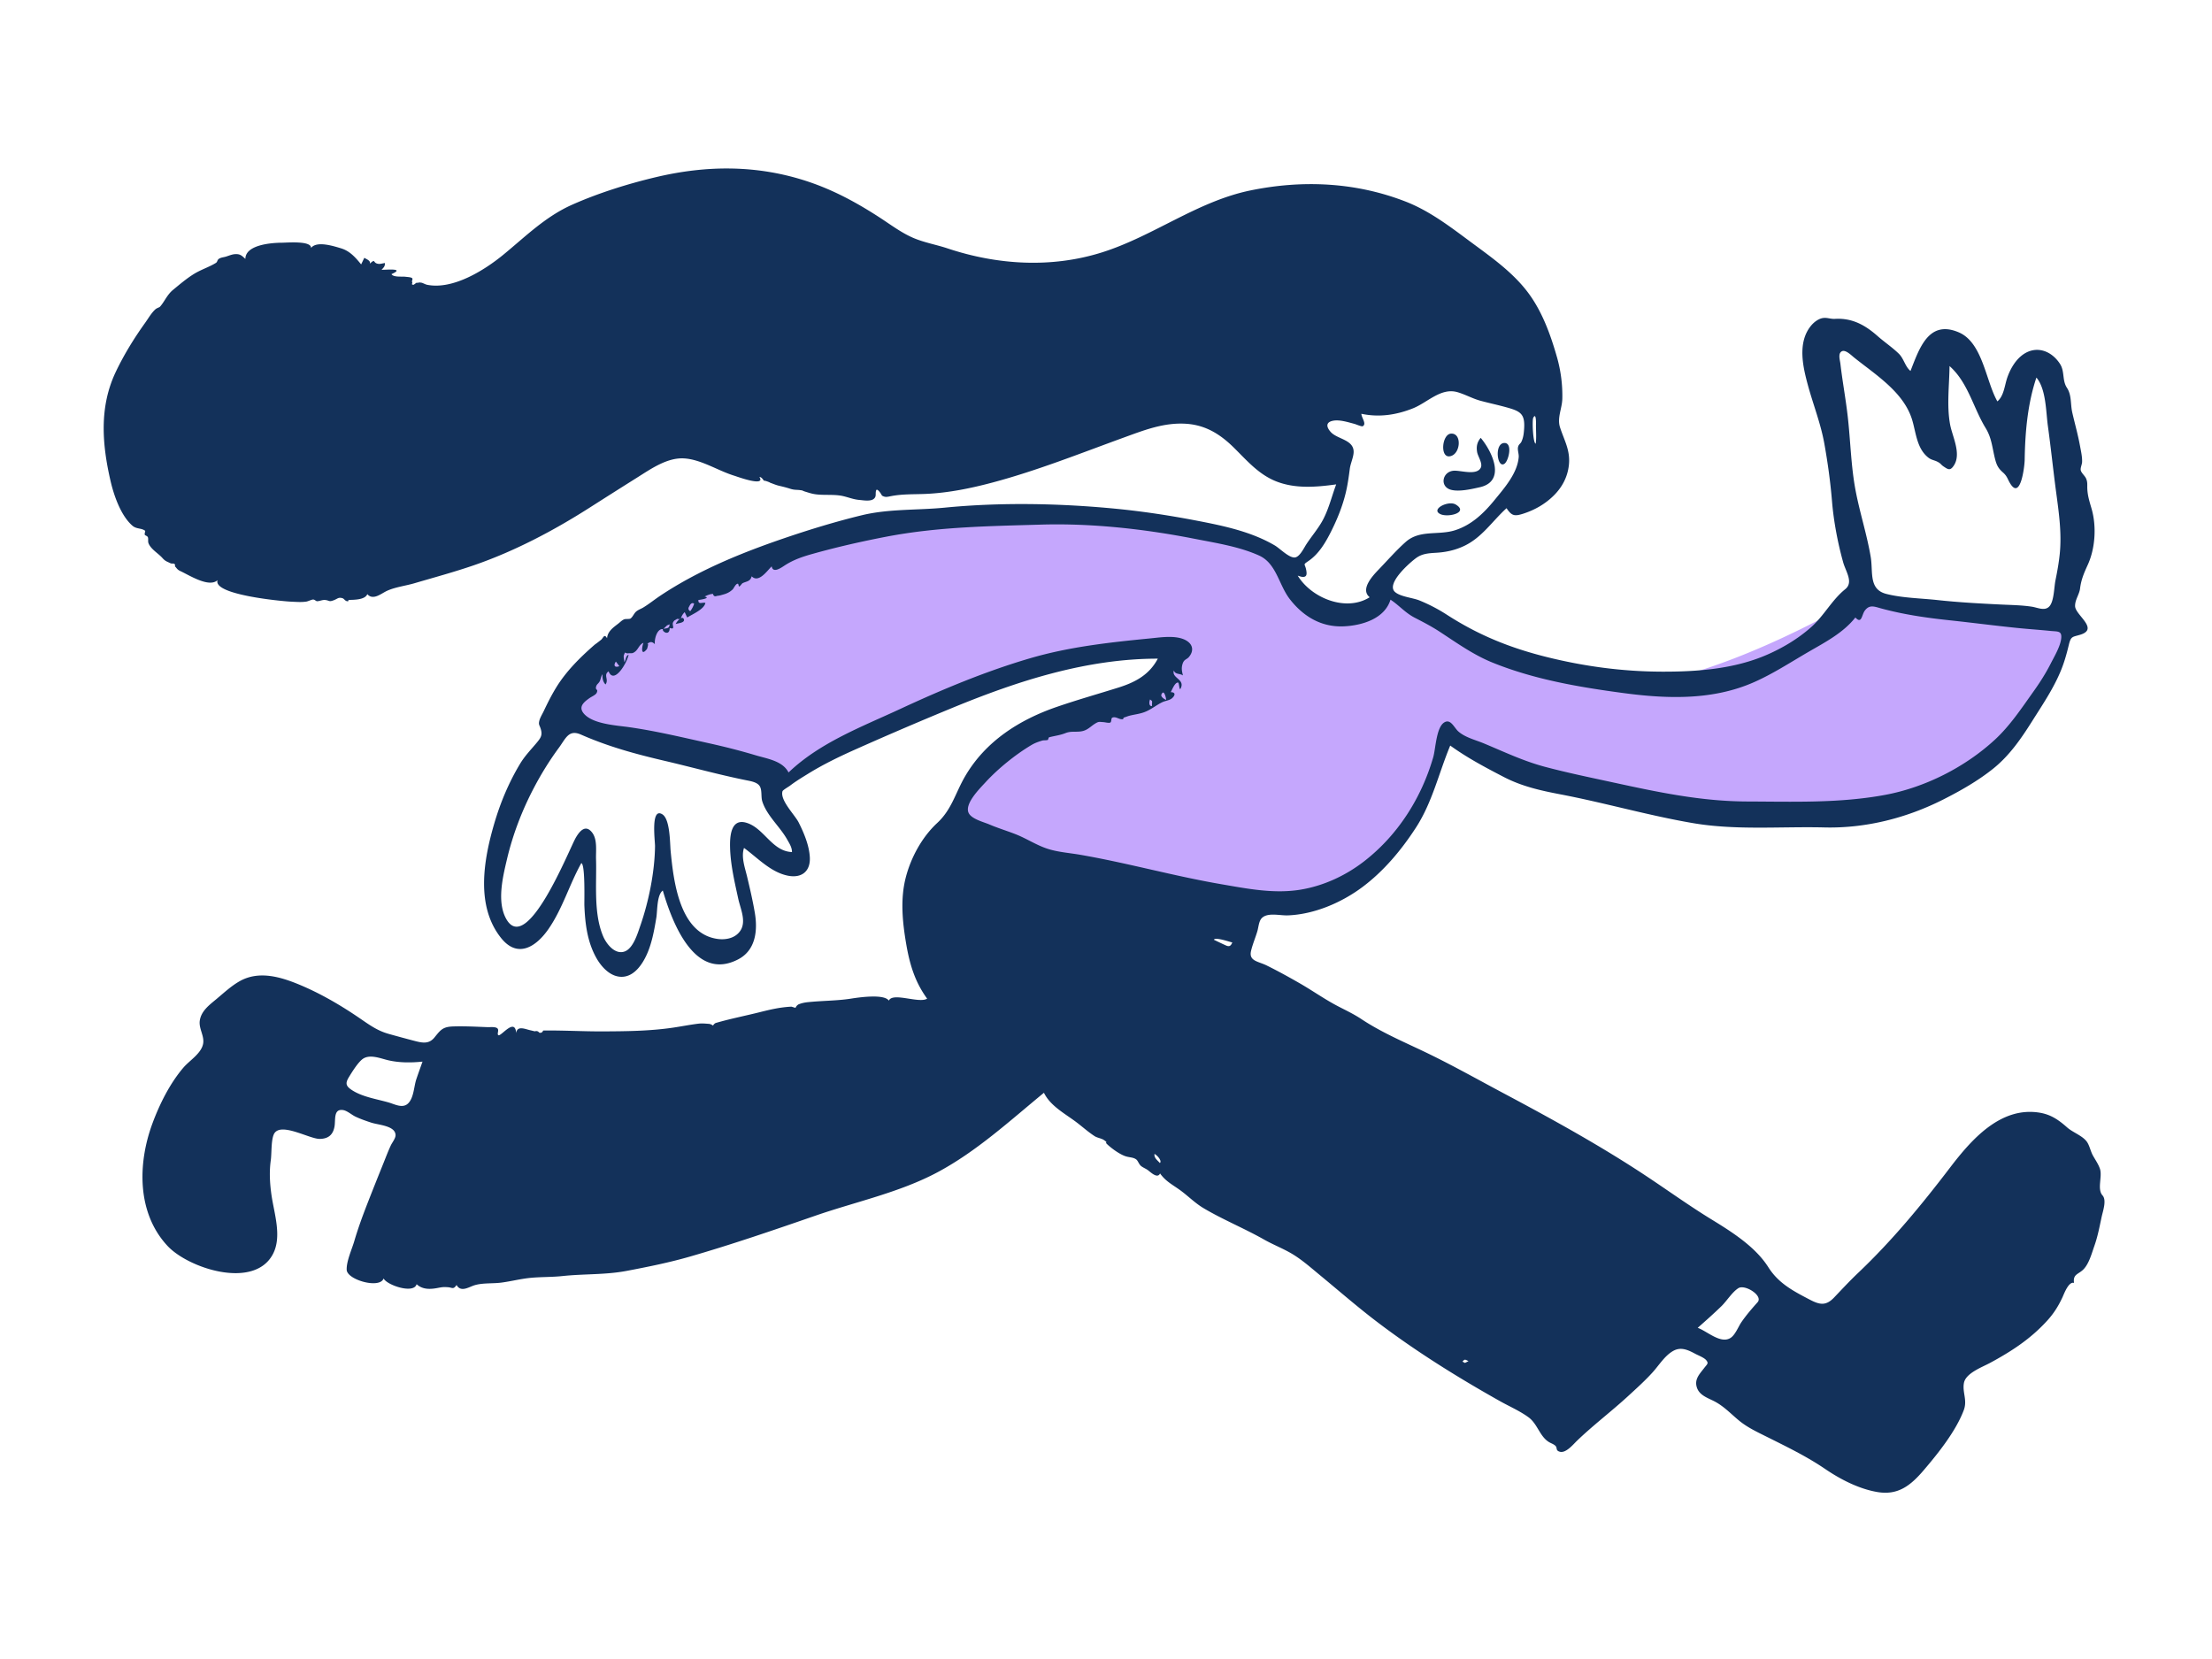
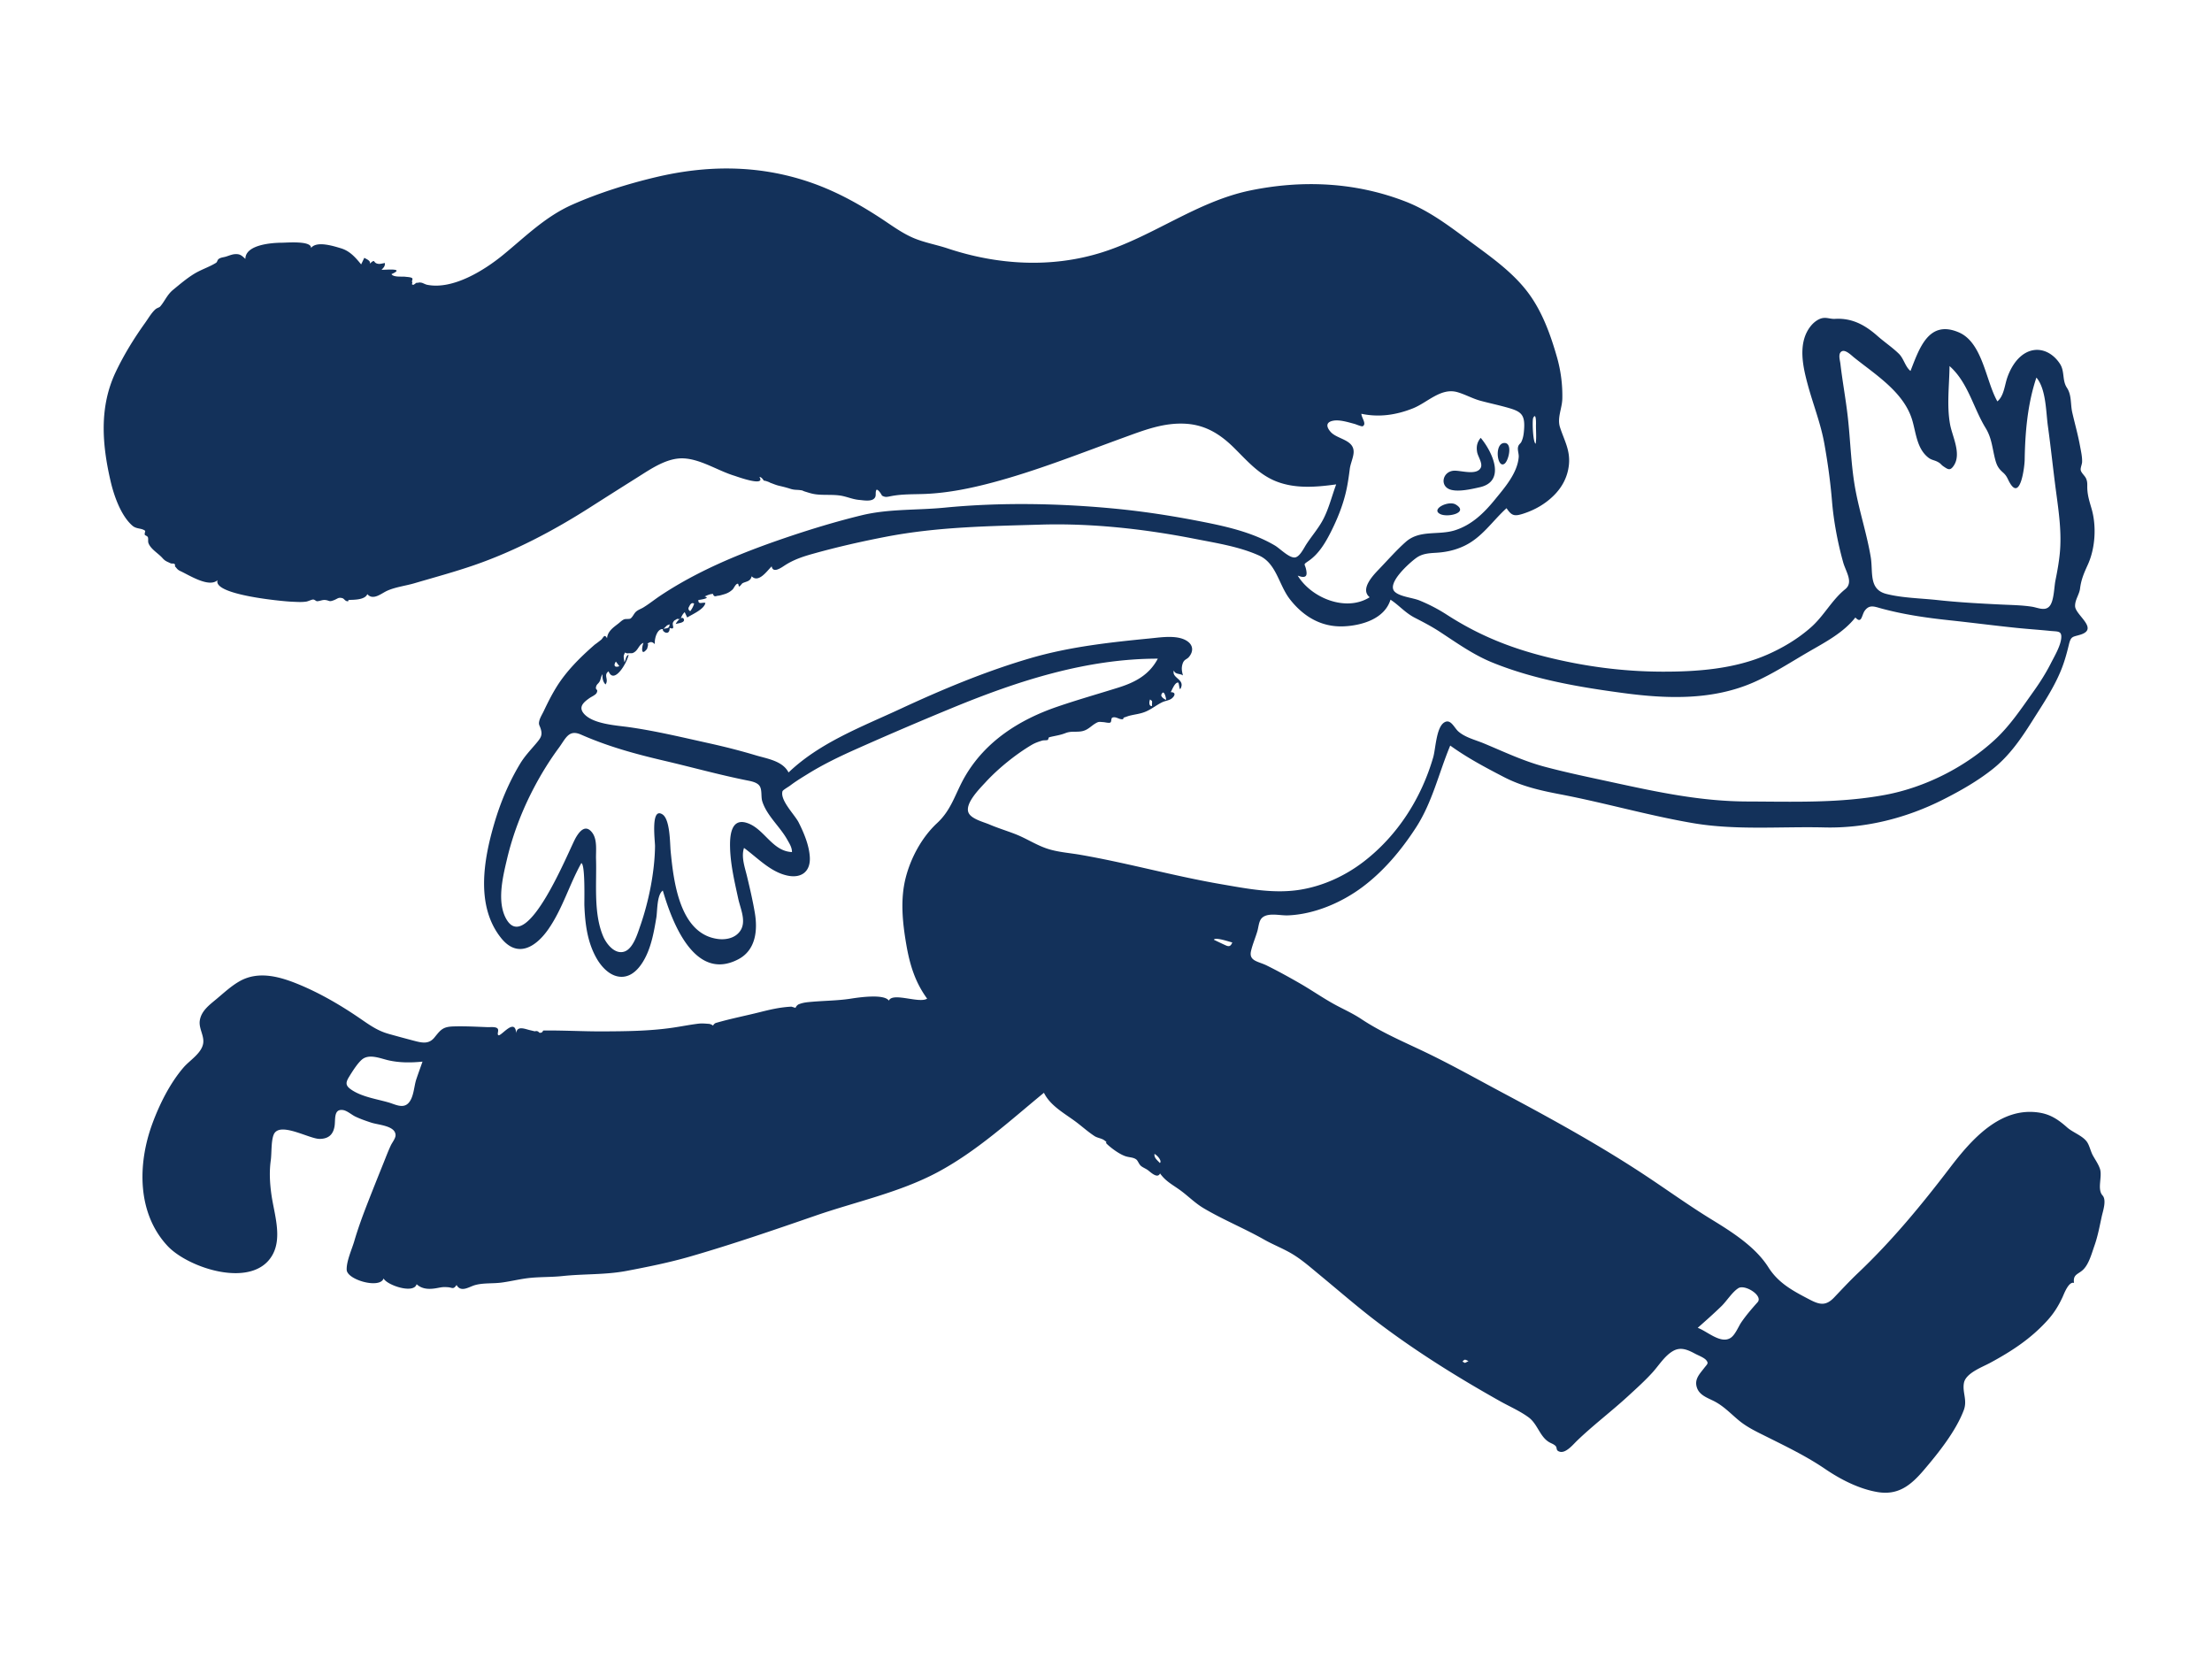
<svg xmlns="http://www.w3.org/2000/svg" width="1024" height="768" viewBox="0 0 1024 768" fill="none">
-   <path fill-rule="evenodd" clip-rule="evenodd" d="M259.982 332.192c32.914 8.777 65.471 19.097 98.109 28.838 3.672 1.096 3.662 1.28 6.946-.698 8.932-5.38 18.034-10.49 27.241-15.386 27.769-14.766 56.315-26.581 86.891-34.098a660.978 660.978 0 0 1 65.813-12.656c-2.248 6.917-6.61 14.128-12 19-4.179 3.776-9.876 5.84-15.041 7.865-15.351 6.021-31.424 10.232-46.512 16.925-15.389 6.827-25.111 21.019-28.033 37.485-.547 3.08-.514 3.549 2.014 5.103 2.833 1.743 6.277 2.763 9.401 3.827 25.083 8.543 51.533 13.804 77.47 18.989 13.768 2.753 27.587 5.311 41.477 7.373 8.619 1.28 17.728 2.997 26.483 2.486 37.519-2.189 59.757-46.847 70.741-77.053 33.901 18.364 72.793 30.101 110.764 35.764 46.044 6.867 104.044 7.244 140.438-26.685 17.334-16.16 27.978-38.041 35.798-60.079-25.508-2.187-50.903-6.013-76.201-9.883-4.417-.676-8.832-1.364-13.246-2.064-1.775-.282-4.503-1.279-6.319-1.014-2.757.4-6.317 3.39-8.758 4.715-18.719 10.159-38.071 19.475-58.152 26.624-10.76 3.83-21.932 7.218-33.341 8.352-12.238 1.218-24.77-1.285-36.589-4.273-29.649-7.496-60.666-20.179-85.394-38.457-6.015 8.577-16.873 14.387-27.227 10.248-11.339-4.533-17.643-16.421-23.719-26.198-2.212-3.56-6.384-3.585-10.5-4.635-11.497-2.933-23.135-5.324-34.83-7.308-38.406-6.515-77.896-8.725-116.658-4.231-37.824 4.386-75.062 16.587-108.413 34.926-14.508 7.978-28.634 17.222-40.689 28.643-7.614 7.213-16.511 16.653-17.964 27.555Z" fill="#C5A7FD" />
-   <path fill-rule="evenodd" clip-rule="evenodd" d="M374.245 84.124c11.871 3.974 22.58 9.813 33.042 16.612 5.098 3.313 10.198 7.19 15.832 9.536 5.002 2.081 10.462 3.028 15.599 4.738 23.015 7.662 47.988 9.203 71.392 1.837 23.857-7.509 44.107-23.635 68.779-28.693 24.062-4.933 48.532-3.842 71.637 5.091 11.223 4.34 20.687 11.63 30.264 18.73 9.178 6.804 18.807 13.515 25.911 22.598 6.978 8.92 11.006 20.02 14.08 30.814a65.022 65.022 0 0 1 2.463 19.128c-.088 4.53-2.484 8.906-1.075 13.285 1.977 6.141 4.855 10.655 4.113 17.492-.599 5.506-3.102 10.251-7.014 14.116-4.014 3.965-8.817 6.688-14.168 8.408-4.047 1.301-5.326.972-7.679-2.556-6.585 5.962-11.289 13.496-19.54 17.434-4.096 1.956-8.291 2.898-12.804 3.185-3.419.217-6.555.316-9.443 2.395-3.031 2.183-14.111 11.92-9.872 15.75 2.473 2.234 8.241 2.677 11.386 3.961a76.736 76.736 0 0 1 12.627 6.578c14.61 9.435 29.153 15.321 46.048 19.544 17.54 4.384 35.225 6.756 53.321 6.821 16.438.06 33.66-1.189 48.903-7.844 7.317-3.194 14.379-7.43 20.364-12.734 5.973-5.292 9.639-12.651 15.776-17.576 3.972-3.188.298-8.096-.929-12.472-2.496-8.902-4.406-19.036-5.164-28.241-.736-8.942-1.966-17.858-3.555-26.706-1.683-9.38-5.191-18.111-7.669-27.272-1.827-6.755-3.665-14.683-1.547-21.581 1.051-3.422 3.381-7.038 6.693-8.671 2.962-1.461 4.788-.065 7.442-.222 7.787-.458 13.799 2.717 19.675 7.912 3.175 2.807 6.853 5.265 9.877 8.205 2.353 2.286 2.91 5.975 5.418 8.002 4.117-10.507 8.43-23.864 22.394-17.855 11.047 4.755 12.468 22.621 17.827 31.935 3.013-2.48 3.351-7.367 4.523-10.824 1.213-3.578 3.256-7.357 6.136-9.888 6.292-5.528 13.967-3.308 18.298 3.314 2.315 3.54.937 7.604 3.235 11.1 2.28 3.467 1.568 7.518 2.499 11.556 1.18 5.118 2.606 10.161 3.557 15.337.44 2.393 1.079 5.091.968 7.547-.047 1.018-.871 2.769-.617 3.774.331 1.315 1.893 2.498 2.465 3.799.771 1.748.485 3.019.572 4.822.159 3.246 1.027 5.909 1.959 9.115 2.348 8.075 1.753 18.296-1.724 25.943-1.803 3.964-3.067 6.847-3.603 11.089-.346 2.739-2.41 5.234-2.286 8.178.173 4.097 11.133 10.415 2.481 13.133-3.614 1.135-4.388.542-5.375 4.67-.98 4.098-2.09 8.085-3.697 11.989-3.408 8.285-8.449 15.703-13.205 23.248-5.148 8.167-10.553 16.059-18.159 22.149-7.054 5.647-15.138 10.241-23.189 14.306-16.962 8.564-35.835 13.345-54.879 12.882-20.309-.495-40.908 1.424-61.033-2.025-20.606-3.532-40.71-9.378-61.231-13.299-9.219-1.762-17.812-3.683-26.199-8.033-8.511-4.412-17.001-8.918-24.787-14.544-5.364 12.855-8.252 26.255-15.942 38.081-6.712 10.321-14.808 20.025-24.717 27.426-9.679 7.231-22.326 12.639-34.514 13.104-3.719.141-9.437-1.491-12.105 1.311-1.336 1.402-1.472 4.188-2.002 5.988-.901 3.064-2.208 6.053-2.933 9.166-1.1 4.72 3.332 4.793 7.216 6.709 5.208 2.57 10.294 5.377 15.329 8.268 5.144 2.955 10.049 6.354 15.201 9.263 4.424 2.497 8.992 4.424 13.251 7.253 10.065 6.688 21.093 11.148 31.901 16.441 11.571 5.668 22.824 11.991 34.195 18.045 22.522 11.993 45.113 24.439 66.377 38.574 9.926 6.598 19.468 13.468 29.647 19.707 9.494 5.821 20.332 12.636 26.376 22.186 4.713 7.448 11.485 10.976 19.278 15.035 4.593 2.392 7.434 2.845 11.164-1.07 3.661-3.842 7.199-7.663 11.062-11.329 15.837-15.029 29.386-31.48 42.593-48.785 9.805-12.848 23.249-28.274 41.257-25.459 5.399.845 8.984 3.357 12.977 6.892 2.709 2.399 7.604 3.968 9.41 7.074 1.043 1.794 1.48 4.093 2.53 5.975 1.1 1.968 2.466 3.887 3.201 6.039 1.242 3.642-1.437 9.428 1.235 12.394 1.956 2.172.137 7.287-.397 9.741-.986 4.54-1.824 9.147-3.384 13.531-1.229 3.45-2.436 8.179-5.024 10.872-2.309 2.403-5.017 2.167-4.414 6.328-2.499-.832-4.647 5.151-5.352 6.66-1.894 4.053-3.962 7.384-7.012 10.744-7.711 8.493-16.539 14.24-26.54 19.639-3.648 1.969-11.213 4.709-12.061 9.261-.813 4.372 1.682 7.922-.072 12.592-3.647 9.715-11.846 19.958-18.538 27.796-6.019 7.05-11.857 11.762-21.509 10.106-8.551-1.465-17.011-5.829-24.127-10.668-8.57-5.829-17.65-10.212-26.906-14.839-4.555-2.276-9.113-4.378-13.061-7.649-3.669-3.04-6.853-6.464-11.106-8.722-3.03-1.609-6.987-2.748-8.25-6.329-1.377-3.905 1.138-6.342 3.278-9.141 1.437-1.879 2.231-2.17.991-3.679-.991-1.204-3.71-2.225-5.076-2.958-3.305-1.774-6.608-3.325-10.141-1.376-3.941 2.174-6.635 6.669-9.588 9.936-3.538 3.912-7.513 7.478-11.393 11.046-7.697 7.079-16.131 13.422-23.649 20.667-1.72 1.656-5.106 5.856-7.943 5.061-2.095-.586-.993-1.83-2.073-2.788-1.162-1.03-2.149-1.043-3.637-2.158-3.701-2.771-4.831-8.086-8.713-10.955-3.989-2.949-8.916-5.069-13.236-7.496-19.718-11.08-38.926-23.03-56.949-36.726-9.037-6.867-17.573-14.319-26.327-21.533-4.12-3.395-8.299-7.116-12.881-9.875-4.18-2.516-8.824-4.274-13.082-6.688-9.122-5.171-18.881-9.129-27.911-14.467-4.246-2.51-7.393-5.882-11.342-8.678-3.458-2.447-6.337-3.897-8.91-7.461-1.223 2.692-4.578-.82-5.789-1.644-.954-.651-2.176-1.11-3.06-1.853-.89-.748-1.428-2.413-2.104-2.933-1.496-1.152-3.234-.889-5.243-1.61-2.685-.963-6.226-3.529-8.29-5.489-1.429-1.355.902-.289-1.512-1.951-1.123-.774-3.05-.982-4.312-1.802-2.996-1.944-5.747-4.441-8.608-6.587-5.183-3.885-11.886-7.422-14.828-13.48-15.803 12.976-31.064 27.059-49.211 36.77-17.528 9.38-37.802 13.639-56.517 20.111-19.257 6.658-38.706 13.351-58.286 18.995-9.519 2.743-19.335 4.713-29.064 6.567-9.98 1.902-19.822 1.335-29.836 2.41-4.923.528-9.852.357-14.773.834-4.532.439-8.927 1.59-13.427 2.189-3.967.528-8.441.082-12.256 1.161-2.799.791-6.496 3.597-8.546-.054-1.502 2.249-1.979 1.187-3.935 1.044-2.086-.154-2.714-.064-4.756.327-3.321.634-6.986.879-9.805-1.73-1.29 4.675-13.789.424-15.28-2.666-1.679 4.949-16.862.679-17.082-3.966-.185-3.932 2.426-9.586 3.504-13.28 1.759-6.029 3.939-11.926 6.217-17.775 2.41-6.185 4.881-12.35 7.36-18.509 1.089-2.706 2.118-5.455 3.361-8.095.61-1.295 2.197-3.227 2.171-4.723-.077-4.37-7.91-4.681-11.222-5.771-2.505-.825-5.048-1.695-7.427-2.838-1.727-.83-3.799-2.736-5.71-3-4.379-.606-3.387 4.35-3.863 7.395-.611 3.918-2.77 5.933-6.92 5.962-4.848.033-18.673-8.304-21.281-1.949-1.223 2.977-.891 8.687-1.339 11.886-.736 5.244-.444 10.459.274 15.688 1.179 8.61 5.07 19.501.69 27.754-8.745 16.483-39.07 6.549-48.748-3.825-14.254-15.279-13.838-38.177-7.008-56.676 3.32-8.997 8.132-18.638 14.42-25.955 2.795-3.251 8.11-6.388 9.032-10.855.766-3.705-2.114-7.119-1.508-10.916.72-4.507 4.533-7.24 7.801-9.974 3.402-2.845 6.712-5.946 10.589-8.15 8.971-5.097 19.145-2.02 28.064 1.723 9.753 4.093 19.096 9.582 27.808 15.557 4.313 2.957 7.97 5.618 13.084 7.049a710.908 710.908 0 0 0 11.821 3.206c3.717.972 6.85 1.695 9.459-1.518 2.871-3.536 3.822-4.965 8.791-5.117 5.292-.161 10.588.134 15.875.336 1.117.043 3.653-.305 4.534.626.785.829-.352 2.559.379 3.085 1.154.828 7.71-8.433 8.271-.936.358-3.639 4.177-1.877 6.306-1.398.775.174 1.548.38 2.315.55.832-.278 1.524-.065 2.071.637.875.187 1.467-.147 1.776-1 9.252-.134 18.585.449 27.86.4 10.726-.057 21.513-.162 32.138-1.715 3.936-.576 7.874-1.37 11.817-1.853 1.807-.22 3.323-.028 5.086.089a3.999 3.999 0 0 1 1.75.8c.269-.53.67-.931 1.202-1.204 6.748-1.976 13.69-3.316 20.547-5.041 4.8-1.207 8.824-2.139 13.602-2.48l.906-.057 1.92.566a3.282 3.282 0 0 1 1.371-1.602c1.558-.638 2.881-.885 4.56-1.056 6.683-.682 13.24-.612 19.557-1.589 3.327-.515 15.483-2.4 17.725.899 1.719-4.017 14.097 1.452 17.722-.921-5.625-7.672-8.076-15.881-9.668-25.158-1.735-10.106-2.825-20.737-.259-30.803 2.364-9.275 7.515-18.795 14.555-25.32 6.808-6.311 8.405-13.86 12.948-21.648 9.464-16.228 25.057-26.142 42.428-32.129 9.46-3.26 19.077-5.973 28.619-8.969 7.75-2.433 14.239-5.915 18.159-13.358-33 0-64.577 10.235-94.793 22.65a1681.464 1681.464 0 0 0-44.841 19.21c-7.557 3.363-15.03 6.96-22.08 11.303l-1.949 1.201c-2.272 1.405-4.53 2.844-6.648 4.464-.505.387-3.262 1.995-3.424 2.532-1.26 4.176 5.681 10.892 7.483 14.474 2.453 4.878 4.856 10.582 5.158 16.081.359 6.577-3.835 9.868-10.298 8.518-7.904-1.651-13.888-8.238-20.164-12.818-1.4 4.203.408 9.038 1.388 13.134 1.344 5.618 2.68 11.321 3.636 17.021 1.351 8.057.391 17.149-7.625 21.371-20.427 10.757-30.841-17.625-34.989-31.803-2.804 2.022-2.477 9.431-2.993 12.529-.991 5.961-2.128 12.361-4.775 17.835-2.028 4.192-5.474 9.087-10.546 9.539-5.501.49-9.935-4.24-12.399-8.605-4.258-7.54-5.262-15.947-5.598-24.399-.075-1.862.465-19.103-1.417-19.594-5.534 9.915-8.621 20.94-15.122 30.396-5.697 8.287-14.27 13.907-21.973 4.326-11.929-14.838-8.112-36.281-3.225-52.975 2.842-9.708 6.71-18.975 11.925-27.656 2.162-3.601 4.779-6.303 7.464-9.477 2.214-2.618 3.066-3.847 2.111-6.864-.556-1.759-1.082-1.823-.586-3.768.357-1.395 1.427-3.112 2.038-4.408 1.748-3.703 3.583-7.357 5.724-10.851 4.577-7.463 10.809-13.672 17.358-19.43l.658-.576-.031.029c-.422.388 2.642-1.946 2.579-1.952l-.017.007.081-.048c1.13-.739 1.56-3.168 2.846-1l.094.162c.201-3.19 2.887-5.003 5.191-6.79.858-.666 1.716-1.591 2.758-1.989.725-.277 2.411-.005 2.936-.392 1.021-.751 1.52-2.239 2.49-3.124.972-.885 2.314-1.299 3.42-1.974 2.711-1.655 5.202-3.681 7.847-5.445 5.618-3.748 11.484-7.125 17.494-10.202 12.644-6.475 26.064-11.685 39.494-16.28 11.836-4.05 24.104-7.802 36.261-10.752 12.478-3.029 25.592-2.275 38.336-3.52 25.974-2.539 53.391-2.027 79.353.507 12.724 1.242 25.376 3.184 37.925 5.612 12.171 2.354 24.83 5.033 35.641 11.397 2.304 1.356 6.466 5.705 9.167 5.545 2.274-.134 4.247-4.329 5.315-5.982 2.539-3.926 5.73-7.534 7.887-11.671 2.655-5.095 4.015-10.822 6.013-16.183-9.263 1.277-18.992 2.105-27.883-1.444-8.051-3.214-13.477-9.637-19.491-15.568-6.335-6.247-13.12-10.48-22.182-11.054-10.28-.652-19.551 3.037-29.007 6.475-19.978 7.264-39.952 15.245-60.512 20.724-10.048 2.678-20.379 4.792-30.791 5.268-5.301.241-10.666.003-15.909.982-2.174.405-2.826.744-4.545-.216.233.131-2.188-3.895-2.668-2.328-.463 1.51.294 2.69-1.029 3.828-1.554 1.336-4.926.686-6.726.532-2.696-.23-4.845-1.145-7.441-1.754-4.013-.941-8.51-.321-12.599-.835-1.9-.239-3.279-.718-4.988-1.244-1.791-.551-.637-.481-2.482-.716-1.634-.208-2.559.007-4.537-.636-1.769-.575-3.404-.971-5.213-1.393-1.657-.385-2.994-1.078-4.535-1.529 1.936.567-2.487-1.186-2.295-.719l.017.03-.016-.016c-.48-.541-1.036-1.629-1.987-1.797l-.195-.022c3.128 4.802-10.623-.272-11.534-.549-7.599-2.312-15.383-7.56-23.324-8.043-7.752-.472-15.271 4.811-21.512 8.729a4235.462 4235.462 0 0 0-22.548 14.283c-16.596 10.565-34.567 20.015-53.192 26.436-9.059 3.123-18.342 5.628-27.531 8.333-4.143 1.219-8.667 1.72-12.626 3.469-2.676 1.182-6.533 4.719-9.237 1.586-1.089 2.741-6.377 2.601-8.619 2.686-.345.013.209.67-.58.615-1.162-.082-1.473-1.21-2.388-1.446-1.859-.478-2.052.238-3.894.949-2.393.923-1.937.124-4.053-.094-1.211-.125-2.494.54-3.707.578-.493.016-1.14-.805-1.853-.793-.686.013-2.294.832-3.202.968-2.274.342-4.95.115-7.243.013-3.281-.147-36.143-3.077-33.785-9.947-3.954 3.648-13.126-2.315-17.248-4.209-1.535-.705-1.634-1.39-2.5-2.185.24-.955-.17-1.381-1.226-1.279l-.678-.077c-1.811-.923-2.456-.902-3.898-2.521-1.923-2.161-5.463-4.115-6.46-6.931-.267-.756.017-2.061-.255-2.655-.348-.762-1.264-.674-1.476-1.292-.074-.216.28-1.633.254-1.656-1.663-1.392-4.007-.732-5.934-2.403-5.325-4.621-8.538-13.89-10.07-20.472-4.007-17.215-5.375-34.525 2.402-50.808 3.78-7.917 8.408-15.447 13.518-22.57 1.414-1.97 2.895-4.571 4.699-6.234.81-.747 1.87-.9 2.265-1.347 2.108-2.385 3.2-5.452 6.026-7.773 3.145-2.585 6.246-5.242 9.72-7.38 3.188-1.963 7.158-3.23 10.08-5.066.803-.504.527-1.299 1.398-1.898.923-.635 2.117-.684 3.163-.993 1.241-.365 2.78-1.038 4.068-1.149 2.405-.209 3.212.48 5.026 2.188 0-6.573 12.104-7.488 17-7.5 2.259-.006 13.611-1.019 13.393 2.441 2.586-3.418 10.448-.875 13.868.15 4.104 1.229 6.7 4.236 9.333 7.448l1.466-3.055c.747.522 3.273 1.39 2.459 2.767 2.957-2.609 1.29-.46 3.823.004 1.113.204 2.072-.207 3.243-.346.097 1.546-.574 2.047-1.531 3.125 2.294.043 11.11-.873 4.585 2.01.872 1.56 5.01 1.012 6.465 1.222.771.111 2.692.151 3.152.715.303.371-.23 1.397-.162 1.488.622.843-.67 1.276.606 1.52.314.06 1.307-.937 1.532-.933 1.655.026.494-.303 2.249-.05.619.089 1.807.795 2.602.958 11.986 2.453 26.637-6.775 35.344-13.919 10.406-8.536 19.464-17.66 31.974-23.2 12.102-5.36 25.584-9.586 38.446-12.65 23.785-5.669 47.405-5.768 70.806 2.067Zm302.768 546.202 1.155.614 1.645-.833c-1.572-.746-1.68-1.073-2.8.219Zm127.731-33.998c-2.883 1.82-5.358 5.929-7.882 8.381-3.543 3.442-7.248 6.714-10.946 9.987 4.264 1.479 10.449 7.465 15.062 4.753 2.285-1.343 3.728-5.293 5.174-7.388 2.238-3.244 4.854-6.289 7.484-9.218 2.711-3.019-5.87-8.423-8.892-6.515ZM534.45 534.193c1.143.479 3.645 3.237 2.484 4.203-1.176-1.36-2.755-2.343-2.484-4.203Zm-366.955-43.646c-2.087 1.803-4.44 5.568-5.893 7.939-1.637 2.671-1.695 4.017.805 5.799 4.831 3.445 11.849 4.456 17.452 6.063 2.991.858 6.689 3.016 9.23.288 2.516-2.7 2.522-7.73 3.654-11.078.917-2.712 1.898-5.401 2.85-8.1-5.281.531-10.592.568-15.784-.614-3.769-.857-8.981-3.178-12.314-.297Zm91.217-144.366c-4.264 5.791-8.068 11.925-11.422 18.286-5.55 10.529-9.864 21.708-12.597 33.298-1.937 8.211-4.767 19.755-.344 27.632 9.635 17.16 29.191-32.376 32.176-37.557 1.777-3.085 4.535-6.394 7.59-2.428 2.506 3.255 1.69 8.472 1.806 12.305.346 11.392-1.244 25.035 3.311 35.754 1.495 3.518 5.455 8.599 9.925 7.001 4.007-1.434 6.009-8.335 7.248-11.89 3.919-11.247 6.699-24.994 6.826-36.895.025-2.391-2.12-18.197 3.411-14.7 3.618 2.286 3.47 13.383 3.821 17.014 1.375 14.186 4.177 38.277 21.778 40.664 3.875.526 8.261-.391 10.53-3.875 2.82-4.329-.016-10.15-1.004-14.7-1.703-7.844-3.632-15.93-3.802-24.005-.104-4.95.383-13.179 7.336-11.269 8.379 2.301 11.923 13.262 21.333 13.629.009-2.206-1.212-4.004-2.247-5.847-3.348-5.957-9.446-11.058-11.51-17.648-.677-2.162.027-5.413-1.312-7.215-1.265-1.701-4.12-2.137-6.029-2.522-12.709-2.567-25.203-6.042-37.853-9.001-13.523-3.162-26.061-6.58-38.725-12.148-5.706-2.509-7.009 1.722-10.246 6.117Zm303.215 88.852c1.866.886 3.716 1.809 5.604 2.647 1.642.731 2.286.149 2.94-1.385-1.185-.245-7.855-2.615-8.544-1.262Zm-80.078-192.169c-24.182.709-47.824 1.018-71.658 5.609-11.399 2.196-22.573 4.74-33.752 7.858-4.722 1.317-8.885 2.69-13.003 5.317-1.531.976-5.584 4.041-6.206.538-2.036 1.951-6.006 7.907-9.261 4.598-.571 2.392-2.35 2.318-4.086 3.131-.611.286-.944 1.259-1.73 1.612-.198.088-.264-1.279-.552-1.302-1.037-.082-1.855 2.102-2.451 2.659-1.435 1.335-2.779 1.946-4.681 2.431-.826.276-1.673.453-2.54.531-1.021.419-1.633.118-1.835-.903-1.409.023-2.44.535-3.916 1.203 3.185.73-2.173 1.533-2.885 1.614-.088 2.38 1.946.872 3.26 1.365-.608 2.987-6.144 5.267-8.422 6.732l-1.168-2.483a6.59 6.59 0 0 0-1.467 2.103c-.235.96-.917 1.292-2.045.996-1.056.838-1.214.45-1.863 1.63-.671 1.223 1.313 3.603-1.569 2.578 0 4.062-3.773 1.6-3.112.546-2.854-.276-4.072 4.948-3.752 6.986-1.365-1.352-2.202-1.181-3.573-.125l-.121.095.072-.051c1.054-.714-.03 2.204.064 2.17l.013-.012c-2.898 3.819-2.625-.457-1.728-2.71-1.964.787-2.336 2.917-3.912 4.119-1.403 1.07-1.798.573-3.005.733-1.859.246-1.298-1.283-2.113.765-.345.868.178 2.423.178 3.37.806-1.102.501-2.845 1.957-3.476-.435 3.193-6.645 14.163-9.256 7.698-2.54 1.765.259 3.699-1.408 6.063-1.24-1.196-1.537-3.099-1.398-4.729-.779 1.036-.754 2.345-1.364 3.393-.636 1.093-1.302 1.181-1.609 2.369-.465 1.804 1.124.92.285 2.834-.421.961-2.393 1.802-3.169 2.343-2.718 1.894-5.466 4.088-2.828 7.236 4.131 4.927 15.016 5.491 20.862 6.319 12.466 1.766 24.615 4.699 36.897 7.416 7.396 1.637 14.64 3.459 21.894 5.642 5.209 1.566 12.404 2.54 15.153 7.933 14.52-13.882 33.882-21.125 51.802-29.451 19.41-9.017 39.454-17.39 60.016-23.416 18.231-5.344 36.929-7.372 55.763-9.214 4.963-.486 12.616-1.729 17.039 1.32 2.731 1.882 2.857 4.732.766 7.25-1.132 1.364-2.354 1.01-3.046 3.442-.536 1.88-.242 3.304.249 5.165-1.256-.983-3.505-.397-4.148-2.133l-.063-.194-.059.206c-.859 3.388 5.132 3.856 3.295 7.918l-.119.248c-.635 1.241-.637-2.74-1.196-2.769-1.52-.079-2.765 3.471-3.39 4.455 2.827 0 1.751 2.056.234 3.094-1.083.741-2.909.956-4.167 1.568-2.509 1.224-4.715 3.018-7.289 4.185-2.818 1.279-5.296 1.358-8.095 2.117-.433.117-2.152.761-2.326.776-.237.021-.291.747-.493.775-1.789.253-3.141-1.408-4.873-.731-.663.26-.319 1.879-.894 2.246-.635.405-2.434-.112-3.202-.155-1.848-.106-2.132-.35-3.598.507-2.52 1.472-3.803 3.462-7.2 3.823-2.656.283-4.368-.219-6.896.777-2.558 1.007-4.981 1.23-7.474 1.905-.316.086-.4 1.167-.657 1.242-.825.244-1.811.058-2.599.3-1.81.557-3.279 1.053-4.96 2.052-7.388 4.391-15.517 10.982-21.31 17.31-2.645 2.889-10.022 10.166-7.616 14.348 1.543 2.683 6.871 3.987 9.528 5.12 3.963 1.691 8.061 2.922 12.067 4.488 4.981 1.948 9.5 4.974 14.581 6.67 4.904 1.637 10.151 1.96 15.217 2.834 21.918 3.78 43.391 9.859 65.322 13.629 12.027 2.068 24.306 4.536 36.522 2.587 10.766-1.718 21.075-6.48 29.674-13.133 15.648-12.106 26.552-29.295 32.036-48.204 1.132-3.906 1.37-13.677 5.024-16.067 3.044-1.99 4.641 2.396 6.616 4.129 3.209 2.815 7.912 3.904 11.773 5.51 9.558 3.975 18.242 8.171 28.343 10.86 10.242 2.725 20.626 4.862 30.98 7.109 20.988 4.555 41.022 8.863 62.594 8.933 21.347.068 42.775.871 63.885-3.061 18.466-3.439 37.039-12.834 50.843-25.59 6.971-6.441 12.347-14.576 17.828-22.265 2.941-4.124 5.673-8.399 7.969-12.918 1.688-3.321 4.59-8.13 4.887-11.896.264-3.365-1.703-2.887-5.065-3.231-5.171-.528-10.364-.863-15.538-1.395-10.436-1.07-20.836-2.435-31.267-3.544-10.645-1.132-21.22-2.667-31.561-5.487-3.092-.843-5.377-1.906-7.56 1.098-1.407 1.934-1.381 6.347-4.318 3.107-5.646 7.129-13.902 11.398-21.617 15.872-8.347 4.841-16.459 10.168-25.308 14.077-19.062 8.424-40.068 7.756-60.299 5.057-20.554-2.743-41.384-6.281-60.699-14.103-8.86-3.587-16.472-9.045-24.417-14.253-3.742-2.453-7.623-4.471-11.596-6.515-4.48-2.304-7.217-5.72-11.267-8.383-2.731 8.889-13.231 11.945-21.524 12.342-10.355.496-18.726-4.448-25.006-12.478-5.214-6.666-6.227-16.637-14.297-20.286-9.207-4.162-19.999-5.816-29.853-7.752-23.142-4.545-47.606-7.264-71.188-6.571Zm50.541 80.941c1.33.988.89.444.89 3.074-1.547.068-1.312-2.051-.89-3.074Zm5.258-2.275c-.448 1.044 1.566 2.297 2.215 2.46.04-.337-.943-5.421-2.215-2.46Zm-252.533-15.27c-1.238 1.794-.539 2.893 1.429 2.188l.163-.062-1.592-2.126Zm24.871-17.244-1.178.498-1.665 1.591c1.619-.315 2.743-.072 2.843-2.089Zm6.524-2.52c-.811-1.654-3.598 1.627-3.66 2.395.65-.385 4.604-.469 3.66-2.395Zm2.617-5.845c-.677.953-.539 1.717.414 2.292a11.906 11.906 0 0 0 1.801-3.467c-1.056-.767-1.839.271-2.215 1.175Zm533.619-118.074c-2.041.916-.974 4.07-.775 5.779.947 8.14 2.453 16.199 3.387 24.337 1.311 11.446 1.496 23.03 3.644 34.374 1.96 10.345 5.264 20.391 7.009 30.784 1.167 6.953-1.061 14.987 7.233 17.096 7.458 1.897 15.961 2 23.607 2.834 9.85 1.074 19.715 1.602 29.608 2.081 4.683.226 9.51.285 14.147.995 2.732.418 6.132 2.229 8.233-.299 2.044-2.458 2.049-8.714 2.687-11.852.842-4.143 1.598-8.308 2.011-12.519.934-9.534-.44-18.975-1.703-28.415-1.36-10.176-2.404-20.395-3.811-30.561-.908-6.553-.804-17.135-5.313-22.424-4.112 12.279-5.226 25.316-5.432 38.191-.045 2.764-1.853 18.649-6.661 10.905-1.336-2.154-1.358-3.384-3.435-5.205-2.141-1.877-2.89-3.378-3.614-6.22-1.312-5.148-1.523-9.675-4.36-14.304-5.775-9.422-8.116-21.087-16.715-28.693-.086 8.841-1.364 18.403.28 27.136 1.034 5.488 5.269 13.387 1.777 18.816-1.741 2.708-2.748 1.9-4.797.54-1.313-.872-1.112-1.278-2.761-2.151-1.573-.832-2.811-.793-4.3-1.955-5.27-4.112-5.686-11.257-7.41-17.173-3.802-13.06-16.947-21.126-27.014-29.204-1.096-.879-3.838-3.648-5.522-2.893Zm-198.647 26.459c-7.718 3.082-15.676 4.256-23.877 2.515.007 1.802 2.607 4.73.599 5.766-.479.247-3.212-.936-3.744-1.074-2.958-.767-6.944-2.086-10.036-1.457-3.271.666-3.158 2.785-1.02 5.185 3.001 3.369 10.534 3.506 10.619 9.096.036 2.417-1.454 5.445-1.773 7.938-.476 3.728-.996 7.426-1.872 11.087-1.506 6.294-3.943 12.281-6.847 18.054-2.502 4.973-5.544 10.155-10.203 13.405-3.037 2.118-1.867 1.162-1.271 4.284.399 2.091.332 3.648-2.368 3.132l-1.549-.476c6.332 10.376 22.345 16.916 33.308 9.992-4.623-3.726 1.651-10.222 4.3-12.974 3.967-4.123 8.125-8.867 12.379-12.631 6.513-5.762 15.038-2.958 22.744-5.382 7.799-2.453 13.473-7.988 18.514-14.174 4.491-5.509 10.444-12.251 11.051-19.708.119-1.46-.59-3.172-.332-4.553.262-1.408 1.115-1.591 1.56-2.513.911-1.897 1.132-3.85 1.277-6.022.472-7.088-1.78-8.201-8.437-10.032-3.879-1.068-7.811-1.906-11.696-2.949-3.709-.995-7.016-2.91-10.672-3.978-7.697-2.249-13.876 4.763-20.654 7.469Zm19.836 44.542c6.122 3.714-3.529 6.092-7.092 4.45-4.812-2.218 3.673-6.524 7.092-4.45Zm11.53-30.881c5.557 6.639 11.734 20.133-.435 22.864-3.756.843-9.567 2.205-13.344 1.172-5.395-1.477-3.986-8.517 1.395-8.826 3.188-.183 10.504 2.339 12.398-1.364 1.028-2.008-1.309-5.199-1.664-7.203-.457-2.579-.039-4.64 1.65-6.643Zm-331.721 19.937.004.007c.02.027.051.06.094.098l.022.018-.041-.039-.079-.084Zm342.728-17.563c3.859-.009 1.946 8.188.031 9.588-3.437 2.512-4.904-9.578-.031-9.588Zm-25.44 6.18c-4.478.543-3.469-10.173.611-10.502 5.355-.433 4.566 9.875-.611 10.502Zm38.737-17.786c-.536 1.092-.126 11.724 1.157 11.925.345-2.597.154-5.208.118-7.816l-.006-.659c.03.041.242-6.531-1.269-3.45Z" fill="#13315A" />
+   <path fill-rule="evenodd" clip-rule="evenodd" d="M374.245 84.124c11.871 3.974 22.58 9.813 33.042 16.612 5.098 3.313 10.198 7.19 15.832 9.536 5.002 2.081 10.462 3.028 15.599 4.738 23.015 7.662 47.988 9.203 71.392 1.837 23.857-7.509 44.107-23.635 68.779-28.693 24.062-4.933 48.532-3.842 71.637 5.091 11.223 4.34 20.687 11.63 30.264 18.73 9.178 6.804 18.807 13.515 25.911 22.598 6.978 8.92 11.006 20.02 14.08 30.814a65.022 65.022 0 0 1 2.463 19.128c-.088 4.53-2.484 8.906-1.075 13.285 1.977 6.141 4.855 10.655 4.113 17.492-.599 5.506-3.102 10.251-7.014 14.116-4.014 3.965-8.817 6.688-14.168 8.408-4.047 1.301-5.326.972-7.679-2.556-6.585 5.962-11.289 13.496-19.54 17.434-4.096 1.956-8.291 2.898-12.804 3.185-3.419.217-6.555.316-9.443 2.395-3.031 2.183-14.111 11.92-9.872 15.75 2.473 2.234 8.241 2.677 11.386 3.961a76.736 76.736 0 0 1 12.627 6.578c14.61 9.435 29.153 15.321 46.048 19.544 17.54 4.384 35.225 6.756 53.321 6.821 16.438.06 33.66-1.189 48.903-7.844 7.317-3.194 14.379-7.43 20.364-12.734 5.973-5.292 9.639-12.651 15.776-17.576 3.972-3.188.298-8.096-.929-12.472-2.496-8.902-4.406-19.036-5.164-28.241-.736-8.942-1.966-17.858-3.555-26.706-1.683-9.38-5.191-18.111-7.669-27.272-1.827-6.755-3.665-14.683-1.547-21.581 1.051-3.422 3.381-7.038 6.693-8.671 2.962-1.461 4.788-.065 7.442-.222 7.787-.458 13.799 2.717 19.675 7.912 3.175 2.807 6.853 5.265 9.877 8.205 2.353 2.286 2.91 5.975 5.418 8.002 4.117-10.507 8.43-23.864 22.394-17.855 11.047 4.755 12.468 22.621 17.827 31.935 3.013-2.48 3.351-7.367 4.523-10.824 1.213-3.578 3.256-7.357 6.136-9.888 6.292-5.528 13.967-3.308 18.298 3.314 2.315 3.54.937 7.604 3.235 11.1 2.28 3.467 1.568 7.518 2.499 11.556 1.18 5.118 2.606 10.161 3.557 15.337.44 2.393 1.079 5.091.968 7.547-.047 1.018-.871 2.769-.617 3.774.331 1.315 1.893 2.498 2.465 3.799.771 1.748.485 3.019.572 4.822.159 3.246 1.027 5.909 1.959 9.115 2.348 8.075 1.753 18.296-1.724 25.943-1.803 3.964-3.067 6.847-3.603 11.089-.346 2.739-2.41 5.234-2.286 8.178.173 4.097 11.133 10.415 2.481 13.133-3.614 1.135-4.388.542-5.375 4.67-.98 4.098-2.09 8.085-3.697 11.989-3.408 8.285-8.449 15.703-13.205 23.248-5.148 8.167-10.553 16.059-18.159 22.149-7.054 5.647-15.138 10.241-23.189 14.306-16.962 8.564-35.835 13.345-54.879 12.882-20.309-.495-40.908 1.424-61.033-2.025-20.606-3.532-40.71-9.378-61.231-13.299-9.219-1.762-17.812-3.683-26.199-8.033-8.511-4.412-17.001-8.918-24.787-14.544-5.364 12.855-8.252 26.255-15.942 38.081-6.712 10.321-14.808 20.025-24.717 27.426-9.679 7.231-22.326 12.639-34.514 13.104-3.719.141-9.437-1.491-12.105 1.311-1.336 1.402-1.472 4.188-2.002 5.988-.901 3.064-2.208 6.053-2.933 9.166-1.1 4.72 3.332 4.793 7.216 6.709 5.208 2.57 10.294 5.377 15.329 8.268 5.144 2.955 10.049 6.354 15.201 9.263 4.424 2.497 8.992 4.424 13.251 7.253 10.065 6.688 21.093 11.148 31.901 16.441 11.571 5.668 22.824 11.991 34.195 18.045 22.522 11.993 45.113 24.439 66.377 38.574 9.926 6.598 19.468 13.468 29.647 19.707 9.494 5.821 20.332 12.636 26.376 22.186 4.713 7.448 11.485 10.976 19.278 15.035 4.593 2.392 7.434 2.845 11.164-1.07 3.661-3.842 7.199-7.663 11.062-11.329 15.837-15.029 29.386-31.48 42.593-48.785 9.805-12.848 23.249-28.274 41.257-25.459 5.399.845 8.984 3.357 12.977 6.892 2.709 2.399 7.604 3.968 9.41 7.074 1.043 1.794 1.48 4.093 2.53 5.975 1.1 1.968 2.466 3.887 3.201 6.039 1.242 3.642-1.437 9.428 1.235 12.394 1.956 2.172.137 7.287-.397 9.741-.986 4.54-1.824 9.147-3.384 13.531-1.229 3.45-2.436 8.179-5.024 10.872-2.309 2.403-5.017 2.167-4.414 6.328-2.499-.832-4.647 5.151-5.352 6.66-1.894 4.053-3.962 7.384-7.012 10.744-7.711 8.493-16.539 14.24-26.54 19.639-3.648 1.969-11.213 4.709-12.061 9.261-.813 4.372 1.682 7.922-.072 12.592-3.647 9.715-11.846 19.958-18.538 27.796-6.019 7.05-11.857 11.762-21.509 10.106-8.551-1.465-17.011-5.829-24.127-10.668-8.57-5.829-17.65-10.212-26.906-14.839-4.555-2.276-9.113-4.378-13.061-7.649-3.669-3.04-6.853-6.464-11.106-8.722-3.03-1.609-6.987-2.748-8.25-6.329-1.377-3.905 1.138-6.342 3.278-9.141 1.437-1.879 2.231-2.17.991-3.679-.991-1.204-3.71-2.225-5.076-2.958-3.305-1.774-6.608-3.325-10.141-1.376-3.941 2.174-6.635 6.669-9.588 9.936-3.538 3.912-7.513 7.478-11.393 11.046-7.697 7.079-16.131 13.422-23.649 20.667-1.72 1.656-5.106 5.856-7.943 5.061-2.095-.586-.993-1.83-2.073-2.788-1.162-1.03-2.149-1.043-3.637-2.158-3.701-2.771-4.831-8.086-8.713-10.955-3.989-2.949-8.916-5.069-13.236-7.496-19.718-11.08-38.926-23.03-56.949-36.726-9.037-6.867-17.573-14.319-26.327-21.533-4.12-3.395-8.299-7.116-12.881-9.875-4.18-2.516-8.824-4.274-13.082-6.688-9.122-5.171-18.881-9.129-27.911-14.467-4.246-2.51-7.393-5.882-11.342-8.678-3.458-2.447-6.337-3.897-8.91-7.461-1.223 2.692-4.578-.82-5.789-1.644-.954-.651-2.176-1.11-3.06-1.853-.89-.748-1.428-2.413-2.104-2.933-1.496-1.152-3.234-.889-5.243-1.61-2.685-.963-6.226-3.529-8.29-5.489-1.429-1.355.902-.289-1.512-1.951-1.123-.774-3.05-.982-4.312-1.802-2.996-1.944-5.747-4.441-8.608-6.587-5.183-3.885-11.886-7.422-14.828-13.48-15.803 12.976-31.064 27.059-49.211 36.77-17.528 9.38-37.802 13.639-56.517 20.111-19.257 6.658-38.706 13.351-58.286 18.995-9.519 2.743-19.335 4.713-29.064 6.567-9.98 1.902-19.822 1.335-29.836 2.41-4.923.528-9.852.357-14.773.834-4.532.439-8.927 1.59-13.427 2.189-3.967.528-8.441.082-12.256 1.161-2.799.791-6.496 3.597-8.546-.054-1.502 2.249-1.979 1.187-3.935 1.044-2.086-.154-2.714-.064-4.756.327-3.321.634-6.986.879-9.805-1.73-1.29 4.675-13.789.424-15.28-2.666-1.679 4.949-16.862.679-17.082-3.966-.185-3.932 2.426-9.586 3.504-13.28 1.759-6.029 3.939-11.926 6.217-17.775 2.41-6.185 4.881-12.35 7.36-18.509 1.089-2.706 2.118-5.455 3.361-8.095.61-1.295 2.197-3.227 2.171-4.723-.077-4.37-7.91-4.681-11.222-5.771-2.505-.825-5.048-1.695-7.427-2.838-1.727-.83-3.799-2.736-5.71-3-4.379-.606-3.387 4.35-3.863 7.395-.611 3.918-2.77 5.933-6.92 5.962-4.848.033-18.673-8.304-21.281-1.949-1.223 2.977-.891 8.687-1.339 11.886-.736 5.244-.444 10.459.274 15.688 1.179 8.61 5.07 19.501.69 27.754-8.745 16.483-39.07 6.549-48.748-3.825-14.254-15.279-13.838-38.177-7.008-56.676 3.32-8.997 8.132-18.638 14.42-25.955 2.795-3.251 8.11-6.388 9.032-10.855.766-3.705-2.114-7.119-1.508-10.916.72-4.507 4.533-7.24 7.801-9.974 3.402-2.845 6.712-5.946 10.589-8.15 8.971-5.097 19.145-2.02 28.064 1.723 9.753 4.093 19.096 9.582 27.808 15.557 4.313 2.957 7.97 5.618 13.084 7.049a710.908 710.908 0 0 0 11.821 3.206c3.717.972 6.85 1.695 9.459-1.518 2.871-3.536 3.822-4.965 8.791-5.117 5.292-.161 10.588.134 15.875.336 1.117.043 3.653-.305 4.534.626.785.829-.352 2.559.379 3.085 1.154.828 7.71-8.433 8.271-.936.358-3.639 4.177-1.877 6.306-1.398.775.174 1.548.38 2.315.55.832-.278 1.524-.065 2.071.637.875.187 1.467-.147 1.776-1 9.252-.134 18.585.449 27.86.4 10.726-.057 21.513-.162 32.138-1.715 3.936-.576 7.874-1.37 11.817-1.853 1.807-.22 3.323-.028 5.086.089a3.999 3.999 0 0 1 1.75.8c.269-.53.67-.931 1.202-1.204 6.748-1.976 13.69-3.316 20.547-5.041 4.8-1.207 8.824-2.139 13.602-2.48l.906-.057 1.92.566a3.282 3.282 0 0 1 1.371-1.602c1.558-.638 2.881-.885 4.56-1.056 6.683-.682 13.24-.612 19.557-1.589 3.327-.515 15.483-2.4 17.725.899 1.719-4.017 14.097 1.452 17.722-.921-5.625-7.672-8.076-15.881-9.668-25.158-1.735-10.106-2.825-20.737-.259-30.803 2.364-9.275 7.515-18.795 14.555-25.32 6.808-6.311 8.405-13.86 12.948-21.648 9.464-16.228 25.057-26.142 42.428-32.129 9.46-3.26 19.077-5.973 28.619-8.969 7.75-2.433 14.239-5.915 18.159-13.358-33 0-64.577 10.235-94.793 22.65a1681.464 1681.464 0 0 0-44.841 19.21c-7.557 3.363-15.03 6.96-22.08 11.303l-1.949 1.201c-2.272 1.405-4.53 2.844-6.648 4.464-.505.387-3.262 1.995-3.424 2.532-1.26 4.176 5.681 10.892 7.483 14.474 2.453 4.878 4.856 10.582 5.158 16.081.359 6.577-3.835 9.868-10.298 8.518-7.904-1.651-13.888-8.238-20.164-12.818-1.4 4.203.408 9.038 1.388 13.134 1.344 5.618 2.68 11.321 3.636 17.021 1.351 8.057.391 17.149-7.625 21.371-20.427 10.757-30.841-17.625-34.989-31.803-2.804 2.022-2.477 9.431-2.993 12.529-.991 5.961-2.128 12.361-4.775 17.835-2.028 4.192-5.474 9.087-10.546 9.539-5.501.49-9.935-4.24-12.399-8.605-4.258-7.54-5.262-15.947-5.598-24.399-.075-1.862.465-19.103-1.417-19.594-5.534 9.915-8.621 20.94-15.122 30.396-5.697 8.287-14.27 13.907-21.973 4.326-11.929-14.838-8.112-36.281-3.225-52.975 2.842-9.708 6.71-18.975 11.925-27.656 2.162-3.601 4.779-6.303 7.464-9.477 2.214-2.618 3.066-3.847 2.111-6.864-.556-1.759-1.082-1.823-.586-3.768.357-1.395 1.427-3.112 2.038-4.408 1.748-3.703 3.583-7.357 5.724-10.851 4.577-7.463 10.809-13.672 17.358-19.43l.658-.576-.031.029c-.422.388 2.642-1.946 2.579-1.952l-.017.007.081-.048c1.13-.739 1.56-3.168 2.846-1l.094.162c.201-3.19 2.887-5.003 5.191-6.79.858-.666 1.716-1.591 2.758-1.989.725-.277 2.411-.005 2.936-.392 1.021-.751 1.52-2.239 2.49-3.124.972-.885 2.314-1.299 3.42-1.974 2.711-1.655 5.202-3.681 7.847-5.445 5.618-3.748 11.484-7.125 17.494-10.202 12.644-6.475 26.064-11.685 39.494-16.28 11.836-4.05 24.104-7.802 36.261-10.752 12.478-3.029 25.592-2.275 38.336-3.52 25.974-2.539 53.391-2.027 79.353.507 12.724 1.242 25.376 3.184 37.925 5.612 12.171 2.354 24.83 5.033 35.641 11.397 2.304 1.356 6.466 5.705 9.167 5.545 2.274-.134 4.247-4.329 5.315-5.982 2.539-3.926 5.73-7.534 7.887-11.671 2.655-5.095 4.015-10.822 6.013-16.183-9.263 1.277-18.992 2.105-27.883-1.444-8.051-3.214-13.477-9.637-19.491-15.568-6.335-6.247-13.12-10.48-22.182-11.054-10.28-.652-19.551 3.037-29.007 6.475-19.978 7.264-39.952 15.245-60.512 20.724-10.048 2.678-20.379 4.792-30.791 5.268-5.301.241-10.666.003-15.909.982-2.174.405-2.826.744-4.545-.216.233.131-2.188-3.895-2.668-2.328-.463 1.51.294 2.69-1.029 3.828-1.554 1.336-4.926.686-6.726.532-2.696-.23-4.845-1.145-7.441-1.754-4.013-.941-8.51-.321-12.599-.835-1.9-.239-3.279-.718-4.988-1.244-1.791-.551-.637-.481-2.482-.716-1.634-.208-2.559.007-4.537-.636-1.769-.575-3.404-.971-5.213-1.393-1.657-.385-2.994-1.078-4.535-1.529 1.936.567-2.487-1.186-2.295-.719l.017.03-.016-.016c-.48-.541-1.036-1.629-1.987-1.797l-.195-.022c3.128 4.802-10.623-.272-11.534-.549-7.599-2.312-15.383-7.56-23.324-8.043-7.752-.472-15.271 4.811-21.512 8.729a4235.462 4235.462 0 0 0-22.548 14.283c-16.596 10.565-34.567 20.015-53.192 26.436-9.059 3.123-18.342 5.628-27.531 8.333-4.143 1.219-8.667 1.72-12.626 3.469-2.676 1.182-6.533 4.719-9.237 1.586-1.089 2.741-6.377 2.601-8.619 2.686-.345.013.209.67-.58.615-1.162-.082-1.473-1.21-2.388-1.446-1.859-.478-2.052.238-3.894.949-2.393.923-1.937.124-4.053-.094-1.211-.125-2.494.54-3.707.578-.493.016-1.14-.805-1.853-.793-.686.013-2.294.832-3.202.968-2.274.342-4.95.115-7.243.013-3.281-.147-36.143-3.077-33.785-9.947-3.954 3.648-13.126-2.315-17.248-4.209-1.535-.705-1.634-1.39-2.5-2.185.24-.955-.17-1.381-1.226-1.279l-.678-.077c-1.811-.923-2.456-.902-3.898-2.521-1.923-2.161-5.463-4.115-6.46-6.931-.267-.756.017-2.061-.255-2.655-.348-.762-1.264-.674-1.476-1.292-.074-.216.28-1.633.254-1.656-1.663-1.392-4.007-.732-5.934-2.403-5.325-4.621-8.538-13.89-10.07-20.472-4.007-17.215-5.375-34.525 2.402-50.808 3.78-7.917 8.408-15.447 13.518-22.57 1.414-1.97 2.895-4.571 4.699-6.234.81-.747 1.87-.9 2.265-1.347 2.108-2.385 3.2-5.452 6.026-7.773 3.145-2.585 6.246-5.242 9.72-7.38 3.188-1.963 7.158-3.23 10.08-5.066.803-.504.527-1.299 1.398-1.898.923-.635 2.117-.684 3.163-.993 1.241-.365 2.78-1.038 4.068-1.149 2.405-.209 3.212.48 5.026 2.188 0-6.573 12.104-7.488 17-7.5 2.259-.006 13.611-1.019 13.393 2.441 2.586-3.418 10.448-.875 13.868.15 4.104 1.229 6.7 4.236 9.333 7.448l1.466-3.055c.747.522 3.273 1.39 2.459 2.767 2.957-2.609 1.29-.46 3.823.004 1.113.204 2.072-.207 3.243-.346.097 1.546-.574 2.047-1.531 3.125 2.294.043 11.11-.873 4.585 2.01.872 1.56 5.01 1.012 6.465 1.222.771.111 2.692.151 3.152.715.303.371-.23 1.397-.162 1.488.622.843-.67 1.276.606 1.52.314.06 1.307-.937 1.532-.933 1.655.026.494-.303 2.249-.05.619.089 1.807.795 2.602.958 11.986 2.453 26.637-6.775 35.344-13.919 10.406-8.536 19.464-17.66 31.974-23.2 12.102-5.36 25.584-9.586 38.446-12.65 23.785-5.669 47.405-5.768 70.806 2.067Zm302.768 546.202 1.155.614 1.645-.833c-1.572-.746-1.68-1.073-2.8.219Zm127.731-33.998c-2.883 1.82-5.358 5.929-7.882 8.381-3.543 3.442-7.248 6.714-10.946 9.987 4.264 1.479 10.449 7.465 15.062 4.753 2.285-1.343 3.728-5.293 5.174-7.388 2.238-3.244 4.854-6.289 7.484-9.218 2.711-3.019-5.87-8.423-8.892-6.515ZM534.45 534.193c1.143.479 3.645 3.237 2.484 4.203-1.176-1.36-2.755-2.343-2.484-4.203Zm-366.955-43.646c-2.087 1.803-4.44 5.568-5.893 7.939-1.637 2.671-1.695 4.017.805 5.799 4.831 3.445 11.849 4.456 17.452 6.063 2.991.858 6.689 3.016 9.23.288 2.516-2.7 2.522-7.73 3.654-11.078.917-2.712 1.898-5.401 2.85-8.1-5.281.531-10.592.568-15.784-.614-3.769-.857-8.981-3.178-12.314-.297Zm91.217-144.366c-4.264 5.791-8.068 11.925-11.422 18.286-5.55 10.529-9.864 21.708-12.597 33.298-1.937 8.211-4.767 19.755-.344 27.632 9.635 17.16 29.191-32.376 32.176-37.557 1.777-3.085 4.535-6.394 7.59-2.428 2.506 3.255 1.69 8.472 1.806 12.305.346 11.392-1.244 25.035 3.311 35.754 1.495 3.518 5.455 8.599 9.925 7.001 4.007-1.434 6.009-8.335 7.248-11.89 3.919-11.247 6.699-24.994 6.826-36.895.025-2.391-2.12-18.197 3.411-14.7 3.618 2.286 3.47 13.383 3.821 17.014 1.375 14.186 4.177 38.277 21.778 40.664 3.875.526 8.261-.391 10.53-3.875 2.82-4.329-.016-10.15-1.004-14.7-1.703-7.844-3.632-15.93-3.802-24.005-.104-4.95.383-13.179 7.336-11.269 8.379 2.301 11.923 13.262 21.333 13.629.009-2.206-1.212-4.004-2.247-5.847-3.348-5.957-9.446-11.058-11.51-17.648-.677-2.162.027-5.413-1.312-7.215-1.265-1.701-4.12-2.137-6.029-2.522-12.709-2.567-25.203-6.042-37.853-9.001-13.523-3.162-26.061-6.58-38.725-12.148-5.706-2.509-7.009 1.722-10.246 6.117Zm303.215 88.852c1.866.886 3.716 1.809 5.604 2.647 1.642.731 2.286.149 2.94-1.385-1.185-.245-7.855-2.615-8.544-1.262Zm-80.078-192.169c-24.182.709-47.824 1.018-71.658 5.609-11.399 2.196-22.573 4.74-33.752 7.858-4.722 1.317-8.885 2.69-13.003 5.317-1.531.976-5.584 4.041-6.206.538-2.036 1.951-6.006 7.907-9.261 4.598-.571 2.392-2.35 2.318-4.086 3.131-.611.286-.944 1.259-1.73 1.612-.198.088-.264-1.279-.552-1.302-1.037-.082-1.855 2.102-2.451 2.659-1.435 1.335-2.779 1.946-4.681 2.431-.826.276-1.673.453-2.54.531-1.021.419-1.633.118-1.835-.903-1.409.023-2.44.535-3.916 1.203 3.185.73-2.173 1.533-2.885 1.614-.088 2.38 1.946.872 3.26 1.365-.608 2.987-6.144 5.267-8.422 6.732l-1.168-2.483a6.59 6.59 0 0 0-1.467 2.103c-.235.96-.917 1.292-2.045.996-1.056.838-1.214.45-1.863 1.63-.671 1.223 1.313 3.603-1.569 2.578 0 4.062-3.773 1.6-3.112.546-2.854-.276-4.072 4.948-3.752 6.986-1.365-1.352-2.202-1.181-3.573-.125l-.121.095.072-.051c1.054-.714-.03 2.204.064 2.17l.013-.012c-2.898 3.819-2.625-.457-1.728-2.71-1.964.787-2.336 2.917-3.912 4.119-1.403 1.07-1.798.573-3.005.733-1.859.246-1.298-1.283-2.113.765-.345.868.178 2.423.178 3.37.806-1.102.501-2.845 1.957-3.476-.435 3.193-6.645 14.163-9.256 7.698-2.54 1.765.259 3.699-1.408 6.063-1.24-1.196-1.537-3.099-1.398-4.729-.779 1.036-.754 2.345-1.364 3.393-.636 1.093-1.302 1.181-1.609 2.369-.465 1.804 1.124.92.285 2.834-.421.961-2.393 1.802-3.169 2.343-2.718 1.894-5.466 4.088-2.828 7.236 4.131 4.927 15.016 5.491 20.862 6.319 12.466 1.766 24.615 4.699 36.897 7.416 7.396 1.637 14.64 3.459 21.894 5.642 5.209 1.566 12.404 2.54 15.153 7.933 14.52-13.882 33.882-21.125 51.802-29.451 19.41-9.017 39.454-17.39 60.016-23.416 18.231-5.344 36.929-7.372 55.763-9.214 4.963-.486 12.616-1.729 17.039 1.32 2.731 1.882 2.857 4.732.766 7.25-1.132 1.364-2.354 1.01-3.046 3.442-.536 1.88-.242 3.304.249 5.165-1.256-.983-3.505-.397-4.148-2.133l-.063-.194-.059.206c-.859 3.388 5.132 3.856 3.295 7.918l-.119.248c-.635 1.241-.637-2.74-1.196-2.769-1.52-.079-2.765 3.471-3.39 4.455 2.827 0 1.751 2.056.234 3.094-1.083.741-2.909.956-4.167 1.568-2.509 1.224-4.715 3.018-7.289 4.185-2.818 1.279-5.296 1.358-8.095 2.117-.433.117-2.152.761-2.326.776-.237.021-.291.747-.493.775-1.789.253-3.141-1.408-4.873-.731-.663.26-.319 1.879-.894 2.246-.635.405-2.434-.112-3.202-.155-1.848-.106-2.132-.35-3.598.507-2.52 1.472-3.803 3.462-7.2 3.823-2.656.283-4.368-.219-6.896.777-2.558 1.007-4.981 1.23-7.474 1.905-.316.086-.4 1.167-.657 1.242-.825.244-1.811.058-2.599.3-1.81.557-3.279 1.053-4.96 2.052-7.388 4.391-15.517 10.982-21.31 17.31-2.645 2.889-10.022 10.166-7.616 14.348 1.543 2.683 6.871 3.987 9.528 5.12 3.963 1.691 8.061 2.922 12.067 4.488 4.981 1.948 9.5 4.974 14.581 6.67 4.904 1.637 10.151 1.96 15.217 2.834 21.918 3.78 43.391 9.859 65.322 13.629 12.027 2.068 24.306 4.536 36.522 2.587 10.766-1.718 21.075-6.48 29.674-13.133 15.648-12.106 26.552-29.295 32.036-48.204 1.132-3.906 1.37-13.677 5.024-16.067 3.044-1.99 4.641 2.396 6.616 4.129 3.209 2.815 7.912 3.904 11.773 5.51 9.558 3.975 18.242 8.171 28.343 10.86 10.242 2.725 20.626 4.862 30.98 7.109 20.988 4.555 41.022 8.863 62.594 8.933 21.347.068 42.775.871 63.885-3.061 18.466-3.439 37.039-12.834 50.843-25.59 6.971-6.441 12.347-14.576 17.828-22.265 2.941-4.124 5.673-8.399 7.969-12.918 1.688-3.321 4.59-8.13 4.887-11.896.264-3.365-1.703-2.887-5.065-3.231-5.171-.528-10.364-.863-15.538-1.395-10.436-1.07-20.836-2.435-31.267-3.544-10.645-1.132-21.22-2.667-31.561-5.487-3.092-.843-5.377-1.906-7.56 1.098-1.407 1.934-1.381 6.347-4.318 3.107-5.646 7.129-13.902 11.398-21.617 15.872-8.347 4.841-16.459 10.168-25.308 14.077-19.062 8.424-40.068 7.756-60.299 5.057-20.554-2.743-41.384-6.281-60.699-14.103-8.86-3.587-16.472-9.045-24.417-14.253-3.742-2.453-7.623-4.471-11.596-6.515-4.48-2.304-7.217-5.72-11.267-8.383-2.731 8.889-13.231 11.945-21.524 12.342-10.355.496-18.726-4.448-25.006-12.478-5.214-6.666-6.227-16.637-14.297-20.286-9.207-4.162-19.999-5.816-29.853-7.752-23.142-4.545-47.606-7.264-71.188-6.571Zm50.541 80.941c1.33.988.89.444.89 3.074-1.547.068-1.312-2.051-.89-3.074Zm5.258-2.275c-.448 1.044 1.566 2.297 2.215 2.46.04-.337-.943-5.421-2.215-2.46Zm-252.533-15.27c-1.238 1.794-.539 2.893 1.429 2.188l.163-.062-1.592-2.126Zm24.871-17.244-1.178.498-1.665 1.591c1.619-.315 2.743-.072 2.843-2.089Zm6.524-2.52c-.811-1.654-3.598 1.627-3.66 2.395.65-.385 4.604-.469 3.66-2.395Zm2.617-5.845c-.677.953-.539 1.717.414 2.292a11.906 11.906 0 0 0 1.801-3.467c-1.056-.767-1.839.271-2.215 1.175Zm533.619-118.074c-2.041.916-.974 4.07-.775 5.779.947 8.14 2.453 16.199 3.387 24.337 1.311 11.446 1.496 23.03 3.644 34.374 1.96 10.345 5.264 20.391 7.009 30.784 1.167 6.953-1.061 14.987 7.233 17.096 7.458 1.897 15.961 2 23.607 2.834 9.85 1.074 19.715 1.602 29.608 2.081 4.683.226 9.51.285 14.147.995 2.732.418 6.132 2.229 8.233-.299 2.044-2.458 2.049-8.714 2.687-11.852.842-4.143 1.598-8.308 2.011-12.519.934-9.534-.44-18.975-1.703-28.415-1.36-10.176-2.404-20.395-3.811-30.561-.908-6.553-.804-17.135-5.313-22.424-4.112 12.279-5.226 25.316-5.432 38.191-.045 2.764-1.853 18.649-6.661 10.905-1.336-2.154-1.358-3.384-3.435-5.205-2.141-1.877-2.89-3.378-3.614-6.22-1.312-5.148-1.523-9.675-4.36-14.304-5.775-9.422-8.116-21.087-16.715-28.693-.086 8.841-1.364 18.403.28 27.136 1.034 5.488 5.269 13.387 1.777 18.816-1.741 2.708-2.748 1.9-4.797.54-1.313-.872-1.112-1.278-2.761-2.151-1.573-.832-2.811-.793-4.3-1.955-5.27-4.112-5.686-11.257-7.41-17.173-3.802-13.06-16.947-21.126-27.014-29.204-1.096-.879-3.838-3.648-5.522-2.893Zm-198.647 26.459c-7.718 3.082-15.676 4.256-23.877 2.515.007 1.802 2.607 4.73.599 5.766-.479.247-3.212-.936-3.744-1.074-2.958-.767-6.944-2.086-10.036-1.457-3.271.666-3.158 2.785-1.02 5.185 3.001 3.369 10.534 3.506 10.619 9.096.036 2.417-1.454 5.445-1.773 7.938-.476 3.728-.996 7.426-1.872 11.087-1.506 6.294-3.943 12.281-6.847 18.054-2.502 4.973-5.544 10.155-10.203 13.405-3.037 2.118-1.867 1.162-1.271 4.284.399 2.091.332 3.648-2.368 3.132l-1.549-.476c6.332 10.376 22.345 16.916 33.308 9.992-4.623-3.726 1.651-10.222 4.3-12.974 3.967-4.123 8.125-8.867 12.379-12.631 6.513-5.762 15.038-2.958 22.744-5.382 7.799-2.453 13.473-7.988 18.514-14.174 4.491-5.509 10.444-12.251 11.051-19.708.119-1.46-.59-3.172-.332-4.553.262-1.408 1.115-1.591 1.56-2.513.911-1.897 1.132-3.85 1.277-6.022.472-7.088-1.78-8.201-8.437-10.032-3.879-1.068-7.811-1.906-11.696-2.949-3.709-.995-7.016-2.91-10.672-3.978-7.697-2.249-13.876 4.763-20.654 7.469Zm19.836 44.542c6.122 3.714-3.529 6.092-7.092 4.45-4.812-2.218 3.673-6.524 7.092-4.45Zm11.53-30.881c5.557 6.639 11.734 20.133-.435 22.864-3.756.843-9.567 2.205-13.344 1.172-5.395-1.477-3.986-8.517 1.395-8.826 3.188-.183 10.504 2.339 12.398-1.364 1.028-2.008-1.309-5.199-1.664-7.203-.457-2.579-.039-4.64 1.65-6.643Zm-331.721 19.937.004.007c.02.027.051.06.094.098l.022.018-.041-.039-.079-.084Zm342.728-17.563c3.859-.009 1.946 8.188.031 9.588-3.437 2.512-4.904-9.578-.031-9.588Zm-25.44 6.18Zm38.737-17.786c-.536 1.092-.126 11.724 1.157 11.925.345-2.597.154-5.208.118-7.816l-.006-.659c.03.041.242-6.531-1.269-3.45Z" fill="#13315A" />
</svg>